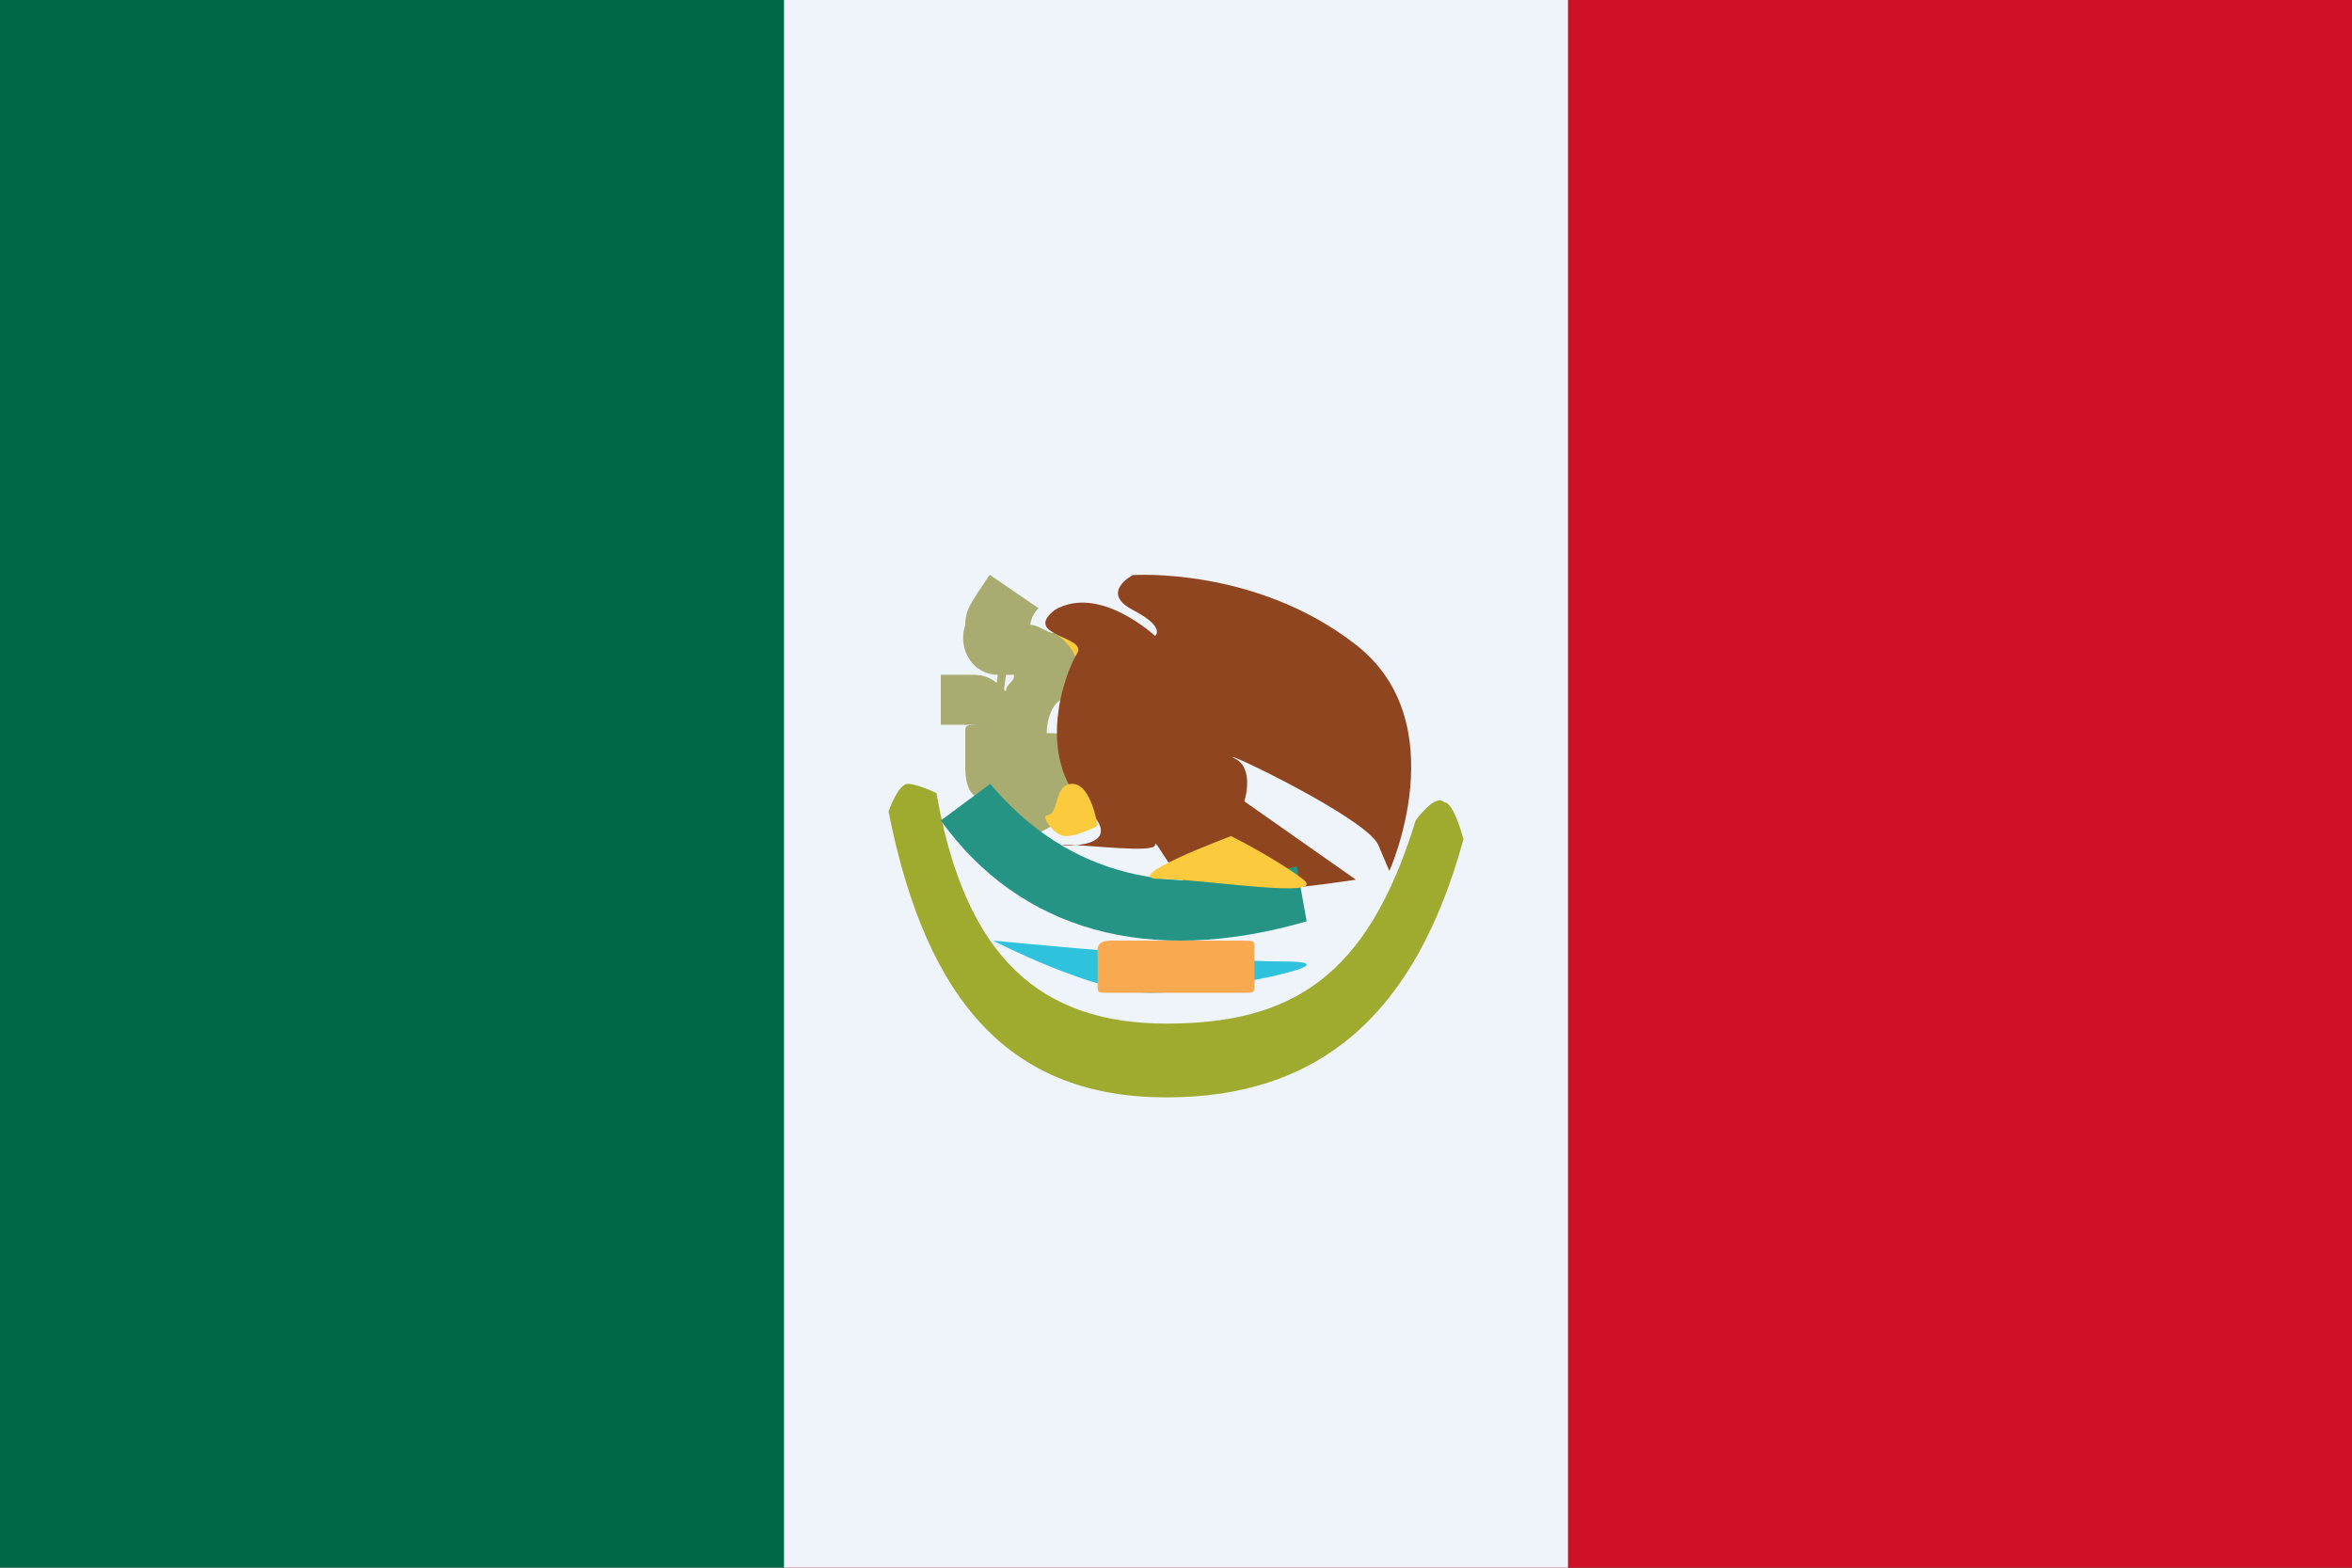
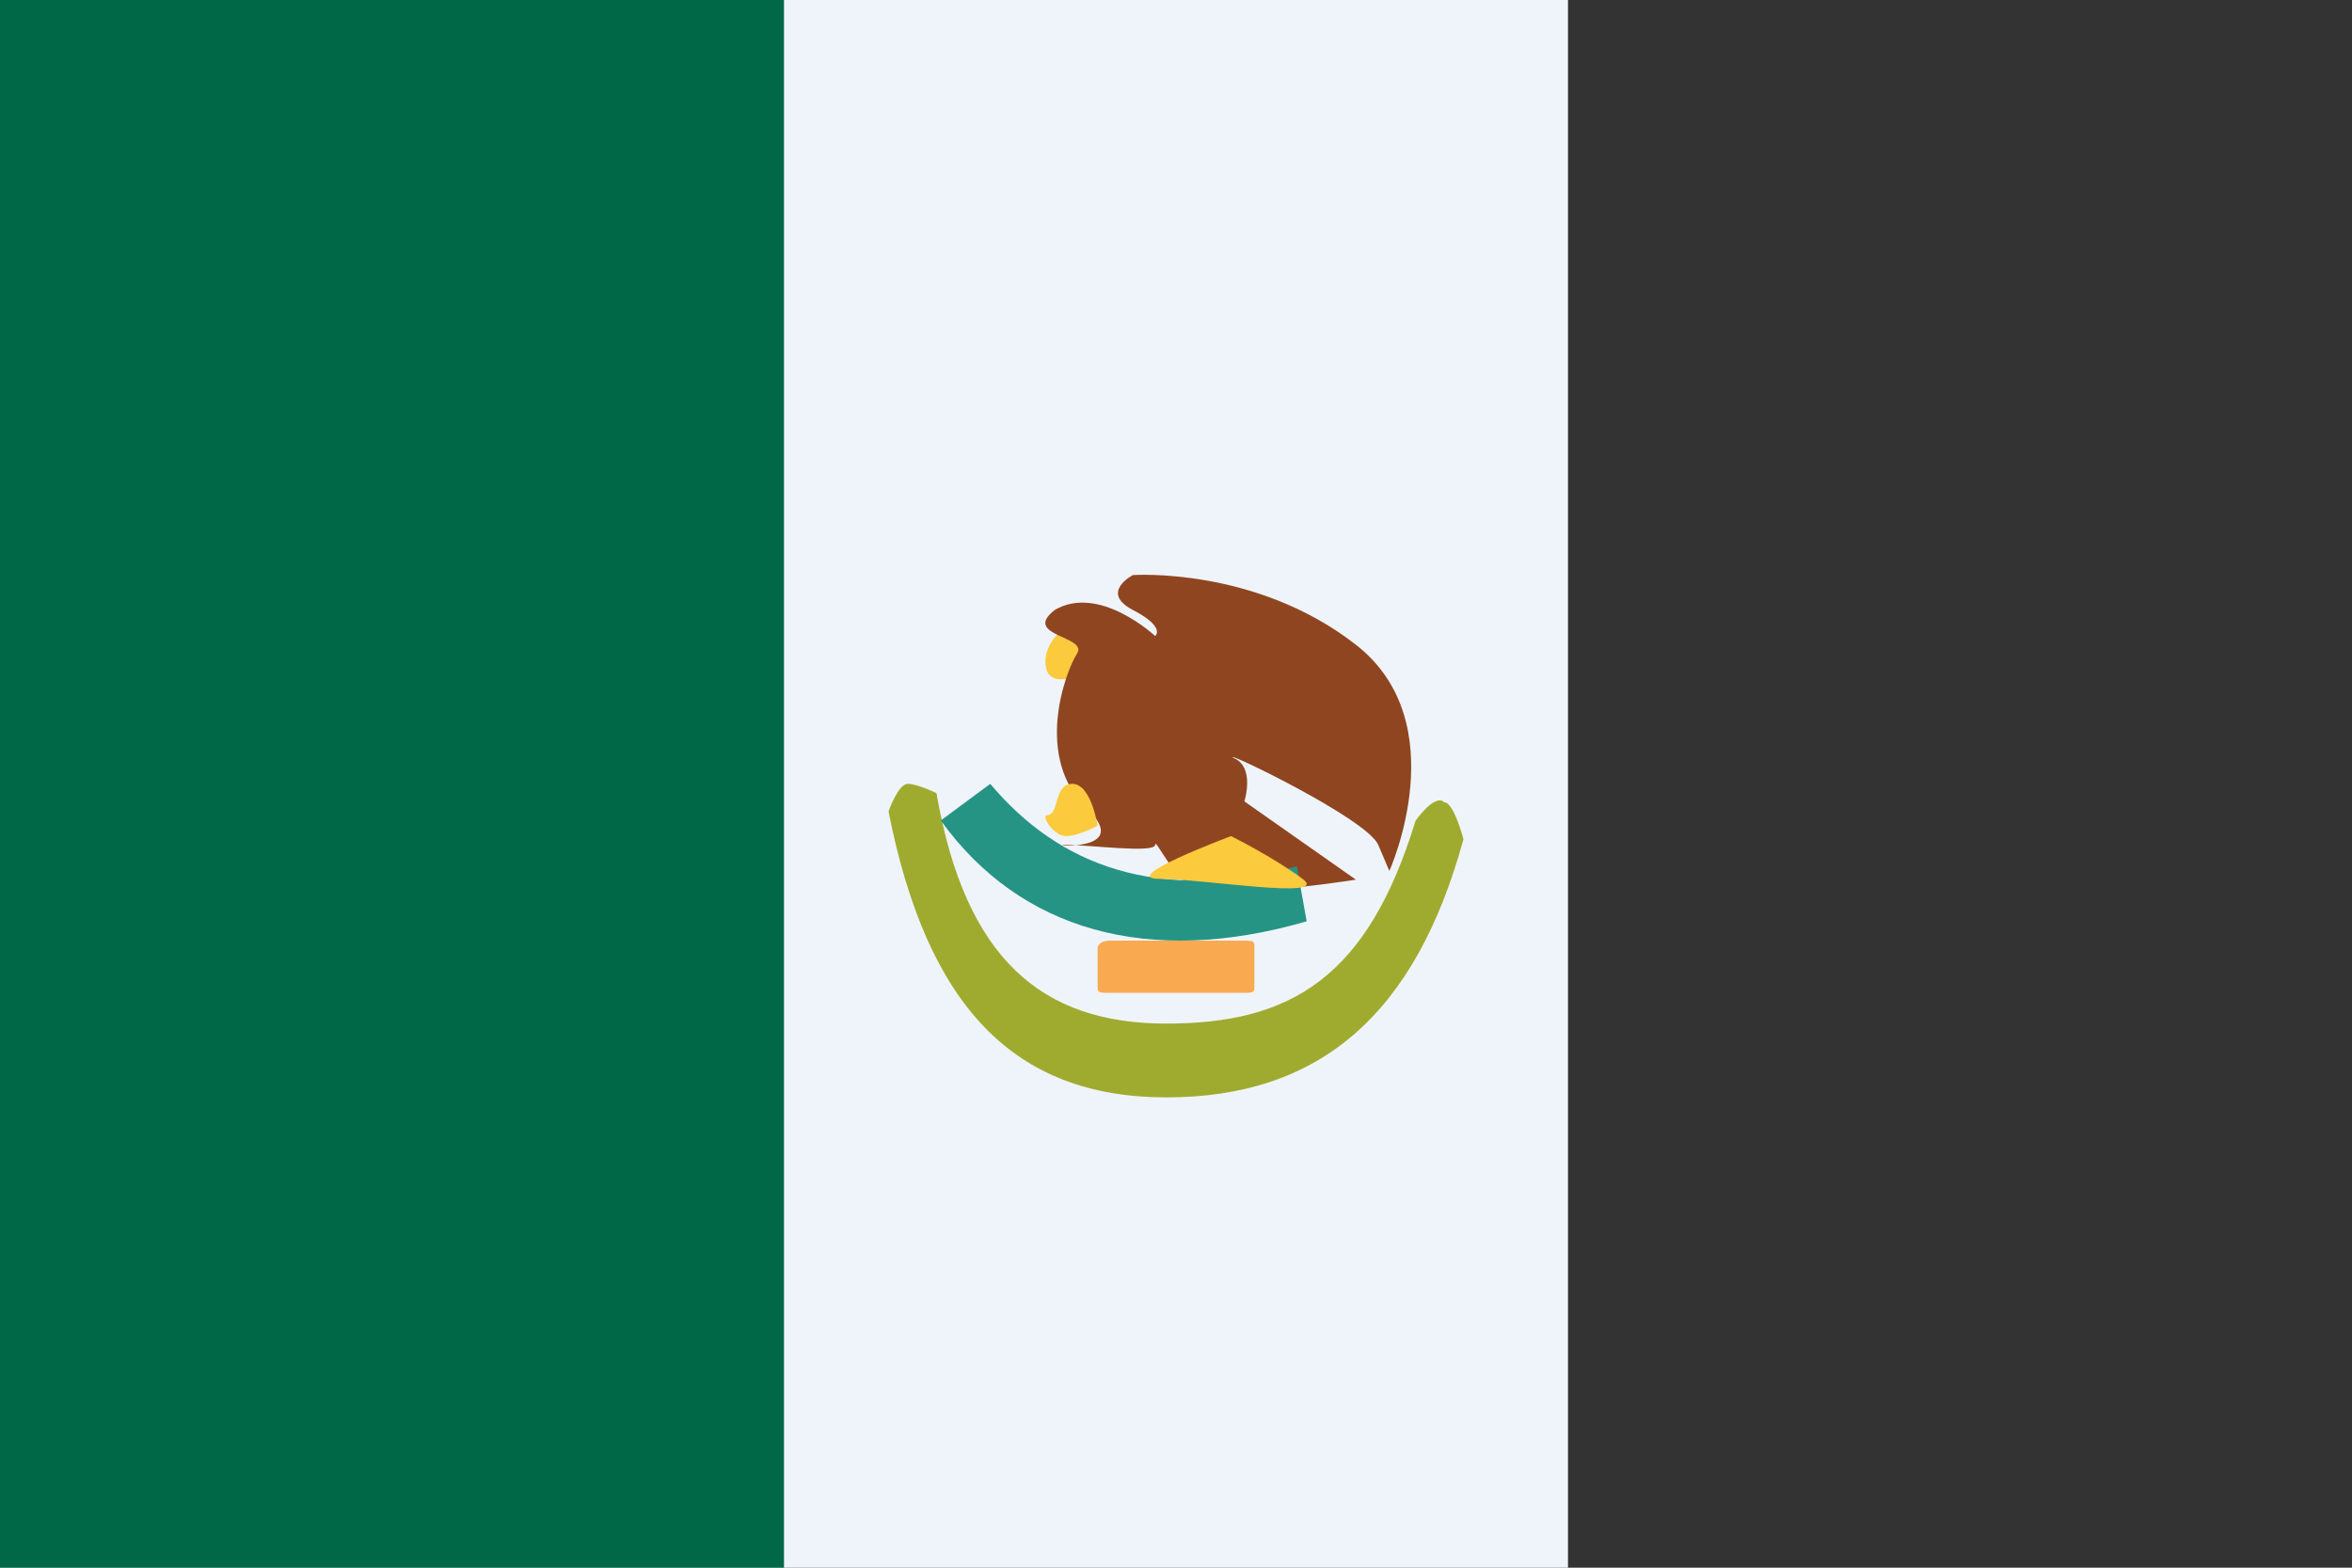
<svg xmlns="http://www.w3.org/2000/svg" width="45" height="30" viewBox="0 0 45 30" fill="none">
  <rect x="0" y="0" width="45" height="30" fill="#333333" stroke="none" />
  <g clip-path="url(#clip0_1697_82946)">
-     <path d="M0 0H45V30H0V0Z" fill="#CE1126" />
    <path d="M0 0H30V30H0V0Z" fill="#EFF4FB" />
    <path d="M0 0H15V30H0V0Z" fill="#006847" />
    <path d="M20.383 12C20.383 12 19.898 12.345 20.02 12.806C20.141 13.267 21.111 12.806 20.989 12.461C20.868 12 20.383 12 20.383 12Z" fill="#FCCA3D" />
-     <path d="M19.091 12.913C18.623 12.913 18.312 12.435 18.468 11.957C18.468 11.638 18.623 11.478 18.935 11L19.87 11.638C19.714 11.797 19.714 11.957 19.714 11.957C19.87 11.957 20.026 12.116 20.182 12.116C20.649 12.435 20.805 12.913 20.338 13.392C20.182 13.392 20.026 13.71 20.026 14.029C20.182 14.029 20.494 14.029 20.649 14.189C21.117 14.508 21.117 14.986 20.649 15.305C20.494 15.624 20.182 15.783 19.87 15.943C19.247 16.102 18.623 15.943 18.623 15.305C18.623 15.305 18.623 15.305 18.779 15.305L19.091 12.913ZM18.935 15.305C18.623 15.305 18.468 15.145 18.468 14.667C18.468 14.508 18.468 14.508 18.468 14.348V14.189V14.029C18.468 13.87 18.468 13.87 18.779 13.87H18V12.913H18.623C18.935 12.913 19.091 13.073 19.247 13.232C19.247 13.073 19.403 13.073 19.403 12.913C19.247 12.913 19.247 12.913 19.247 12.913L18.935 15.305Z" fill="#A8AC71" />
    <path d="M26.582 16.667C26.582 16.667 27.862 13.836 25.942 12.338C24.022 10.839 21.674 11.005 21.674 11.005C21.674 11.005 21.034 11.338 21.674 11.672C22.315 12.005 22.101 12.171 22.101 12.171C22.101 12.171 21.034 11.172 20.181 11.672C19.541 12.171 20.821 12.171 20.608 12.504C20.394 12.837 19.754 14.502 20.821 15.501C21.674 16.334 19.968 16.167 20.394 16.167C20.821 16.167 22.101 16.334 22.101 16.167C22.101 16.001 22.528 17 22.955 17C23.381 17 23.595 16.667 23.595 16.667C23.595 16.667 24.235 17 24.448 17C24.875 17 25.942 16.834 25.942 16.834L23.808 15.335C23.808 15.335 24.022 14.669 23.595 14.502C23.381 14.336 26.155 15.668 26.369 16.167C26.582 16.667 26.582 16.667 26.582 16.667Z" fill="#8F4620" />
    <path d="M17 15.529C17 15.529 17.183 15 17.367 15C17.55 15 17.917 15.177 17.917 15.177C18.467 18.353 19.933 19.588 22.317 19.588C24.7 19.588 26.167 18.706 27.083 15.706C27.083 15.706 27.45 15.177 27.633 15.353C27.817 15.353 28 16.059 28 16.059C27.083 19.412 25.25 21 22.317 21C19.383 21 17.733 19.235 17 15.529Z" fill="#9FAB2F" />
-     <path d="M19 18C19 18 23.083 18.4 24.587 18.4C26.091 18.4 23.083 19 22.008 19C20.934 19 19 18 19 18Z" fill="#2FC2DC" />
    <path d="M21.25 18H23.75C24 18 24 18 24 18.143V18.857C24 19 24 19 23.75 19H21.25C21 19 21 19 21 18.857V18.143C21 18.143 21 18 21.25 18Z" fill="#F9AA51" />
    <path d="M18 15.701L18.946 15C20.27 16.578 22.162 17.28 24.811 16.578L25 17.631C21.973 18.508 19.514 17.806 18 15.701Z" fill="#259485" />
    <path d="M23.553 16C23.553 16 21.363 16.818 22.184 16.818C23.005 16.818 25.469 17.227 24.921 16.818C24.374 16.409 23.553 16 23.553 16Z" fill="#FCCA3D" />
    <path d="M21 15.8C21 15.8 20.879 15 20.516 15C20.153 15 20.274 15.6 20.032 15.6C19.911 15.6 20.153 16 20.395 16C20.637 16 21 15.8 21 15.8Z" fill="#FCCA3D" />
  </g>
  <defs>
    <clipPath id="clip0_1697_82946">
      <rect width="45" height="30" fill="white" />
    </clipPath>
  </defs>
</svg>